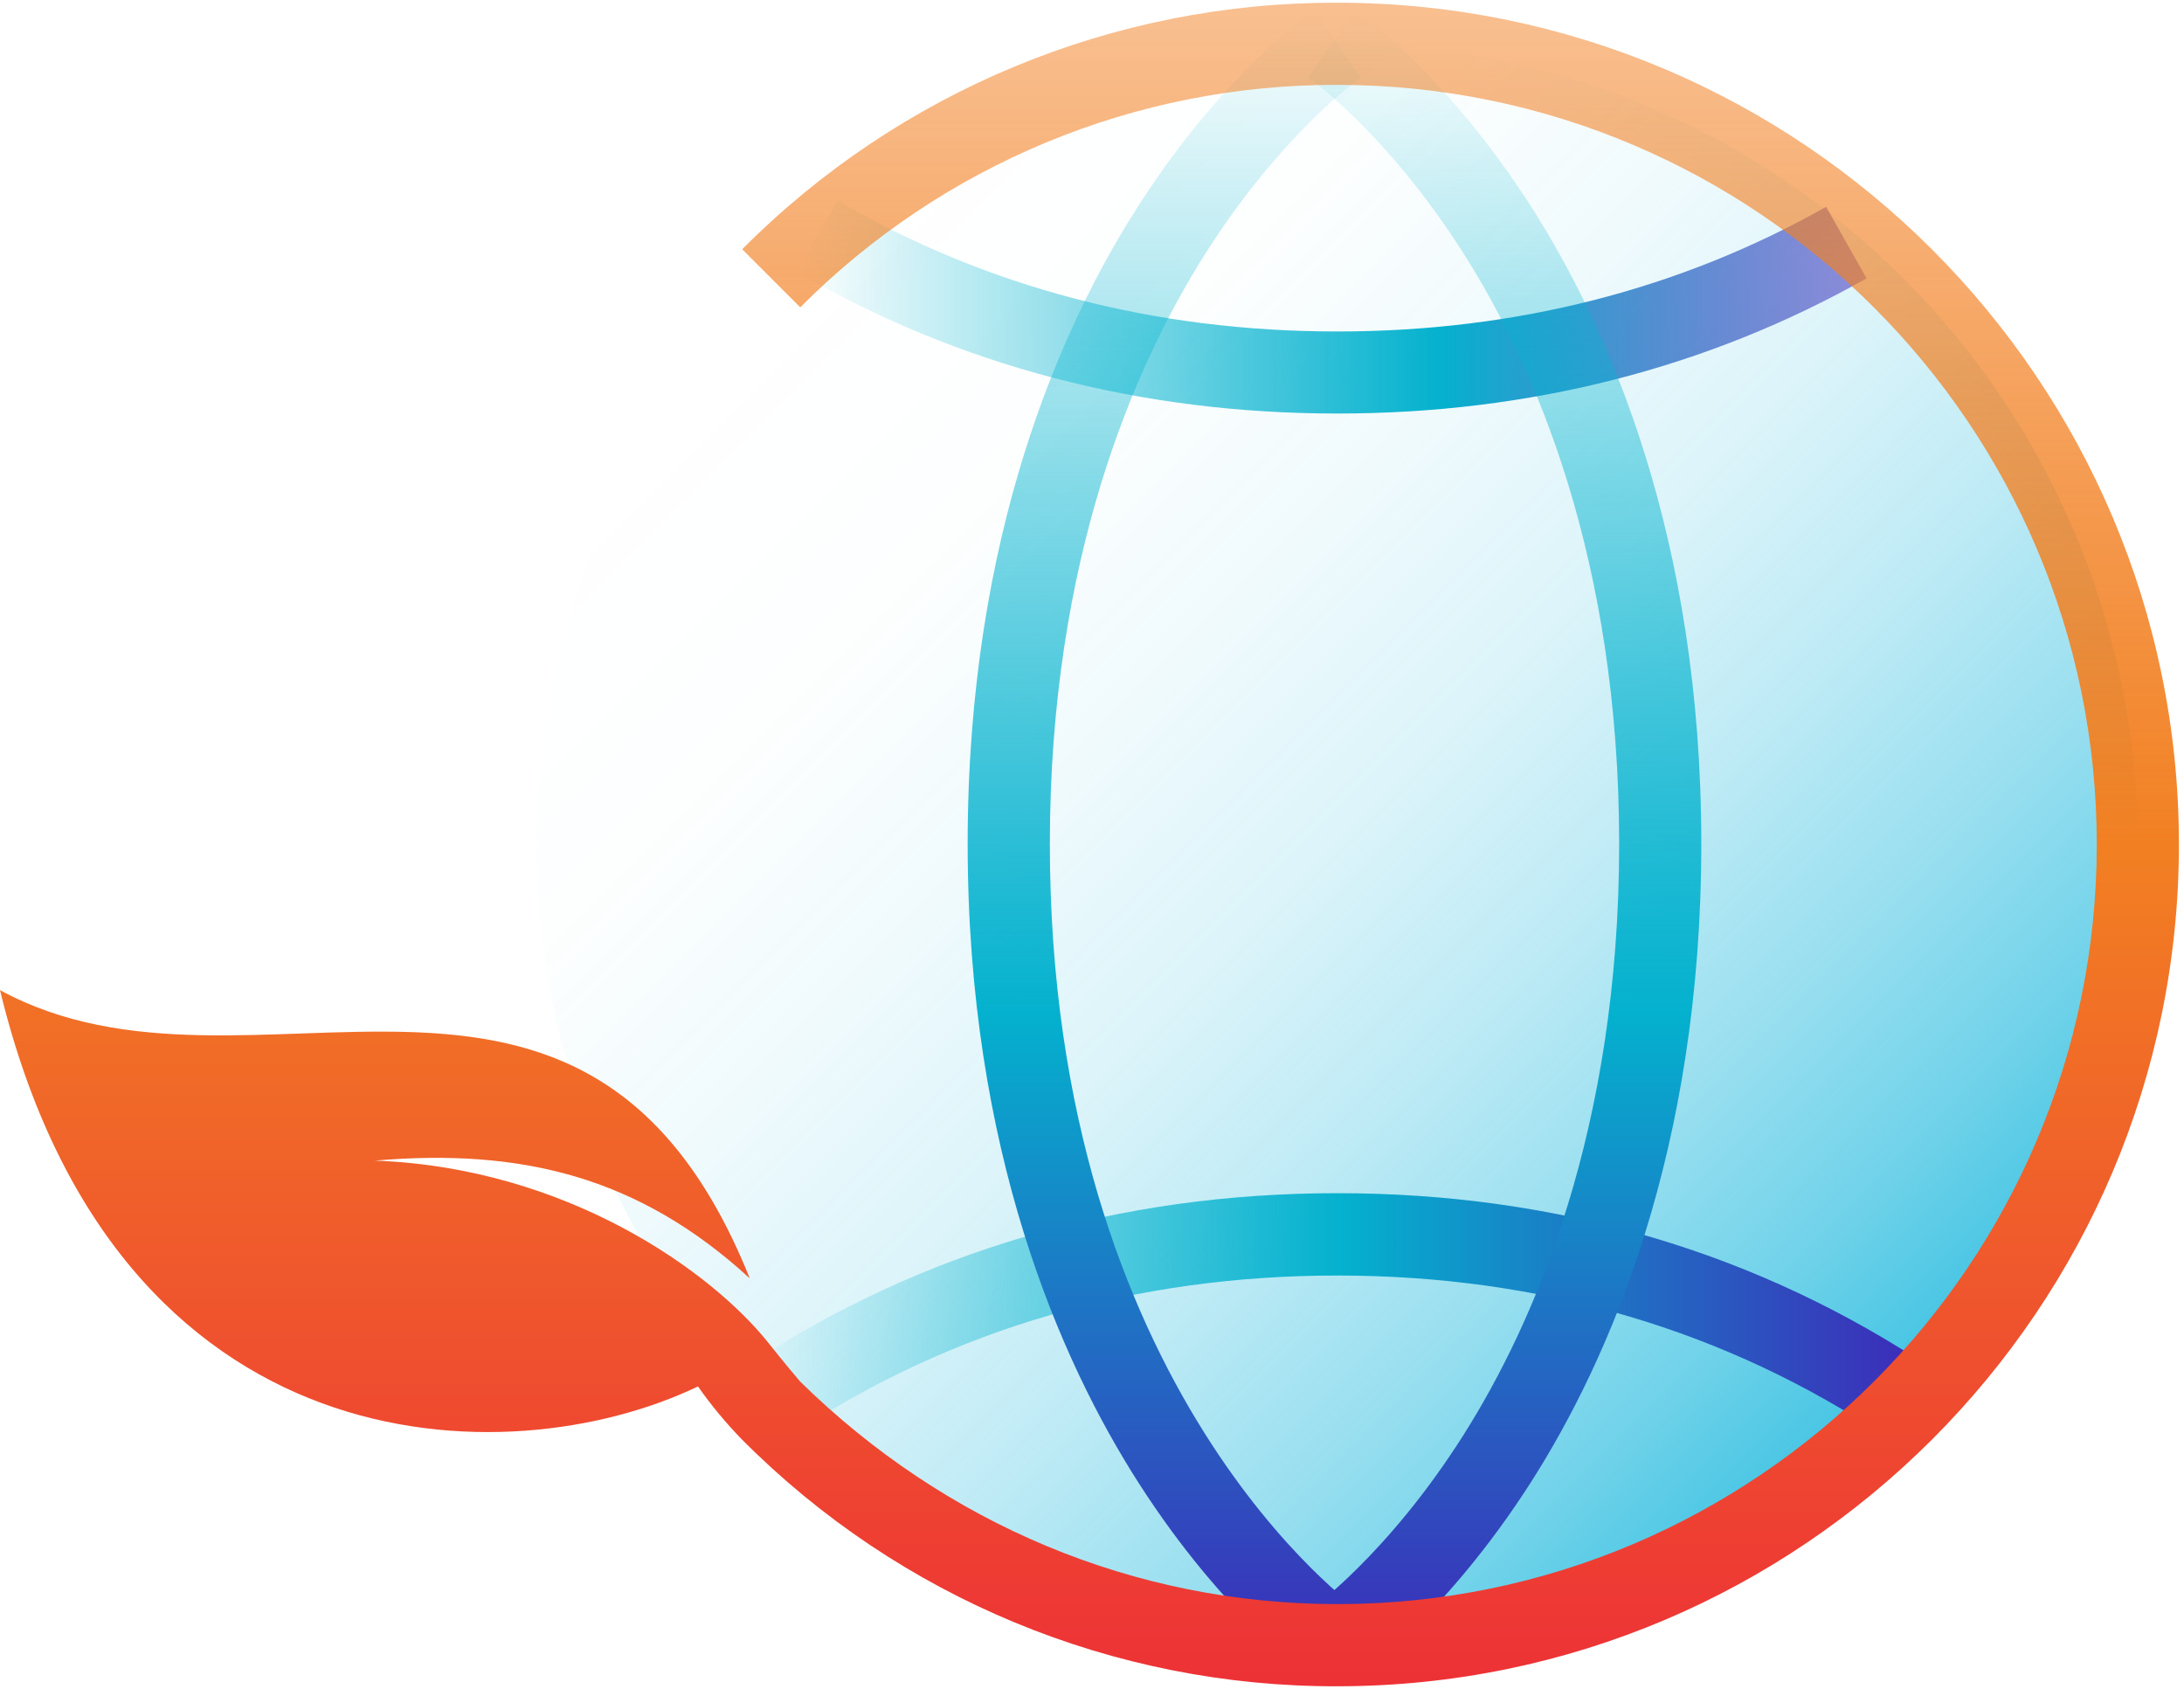
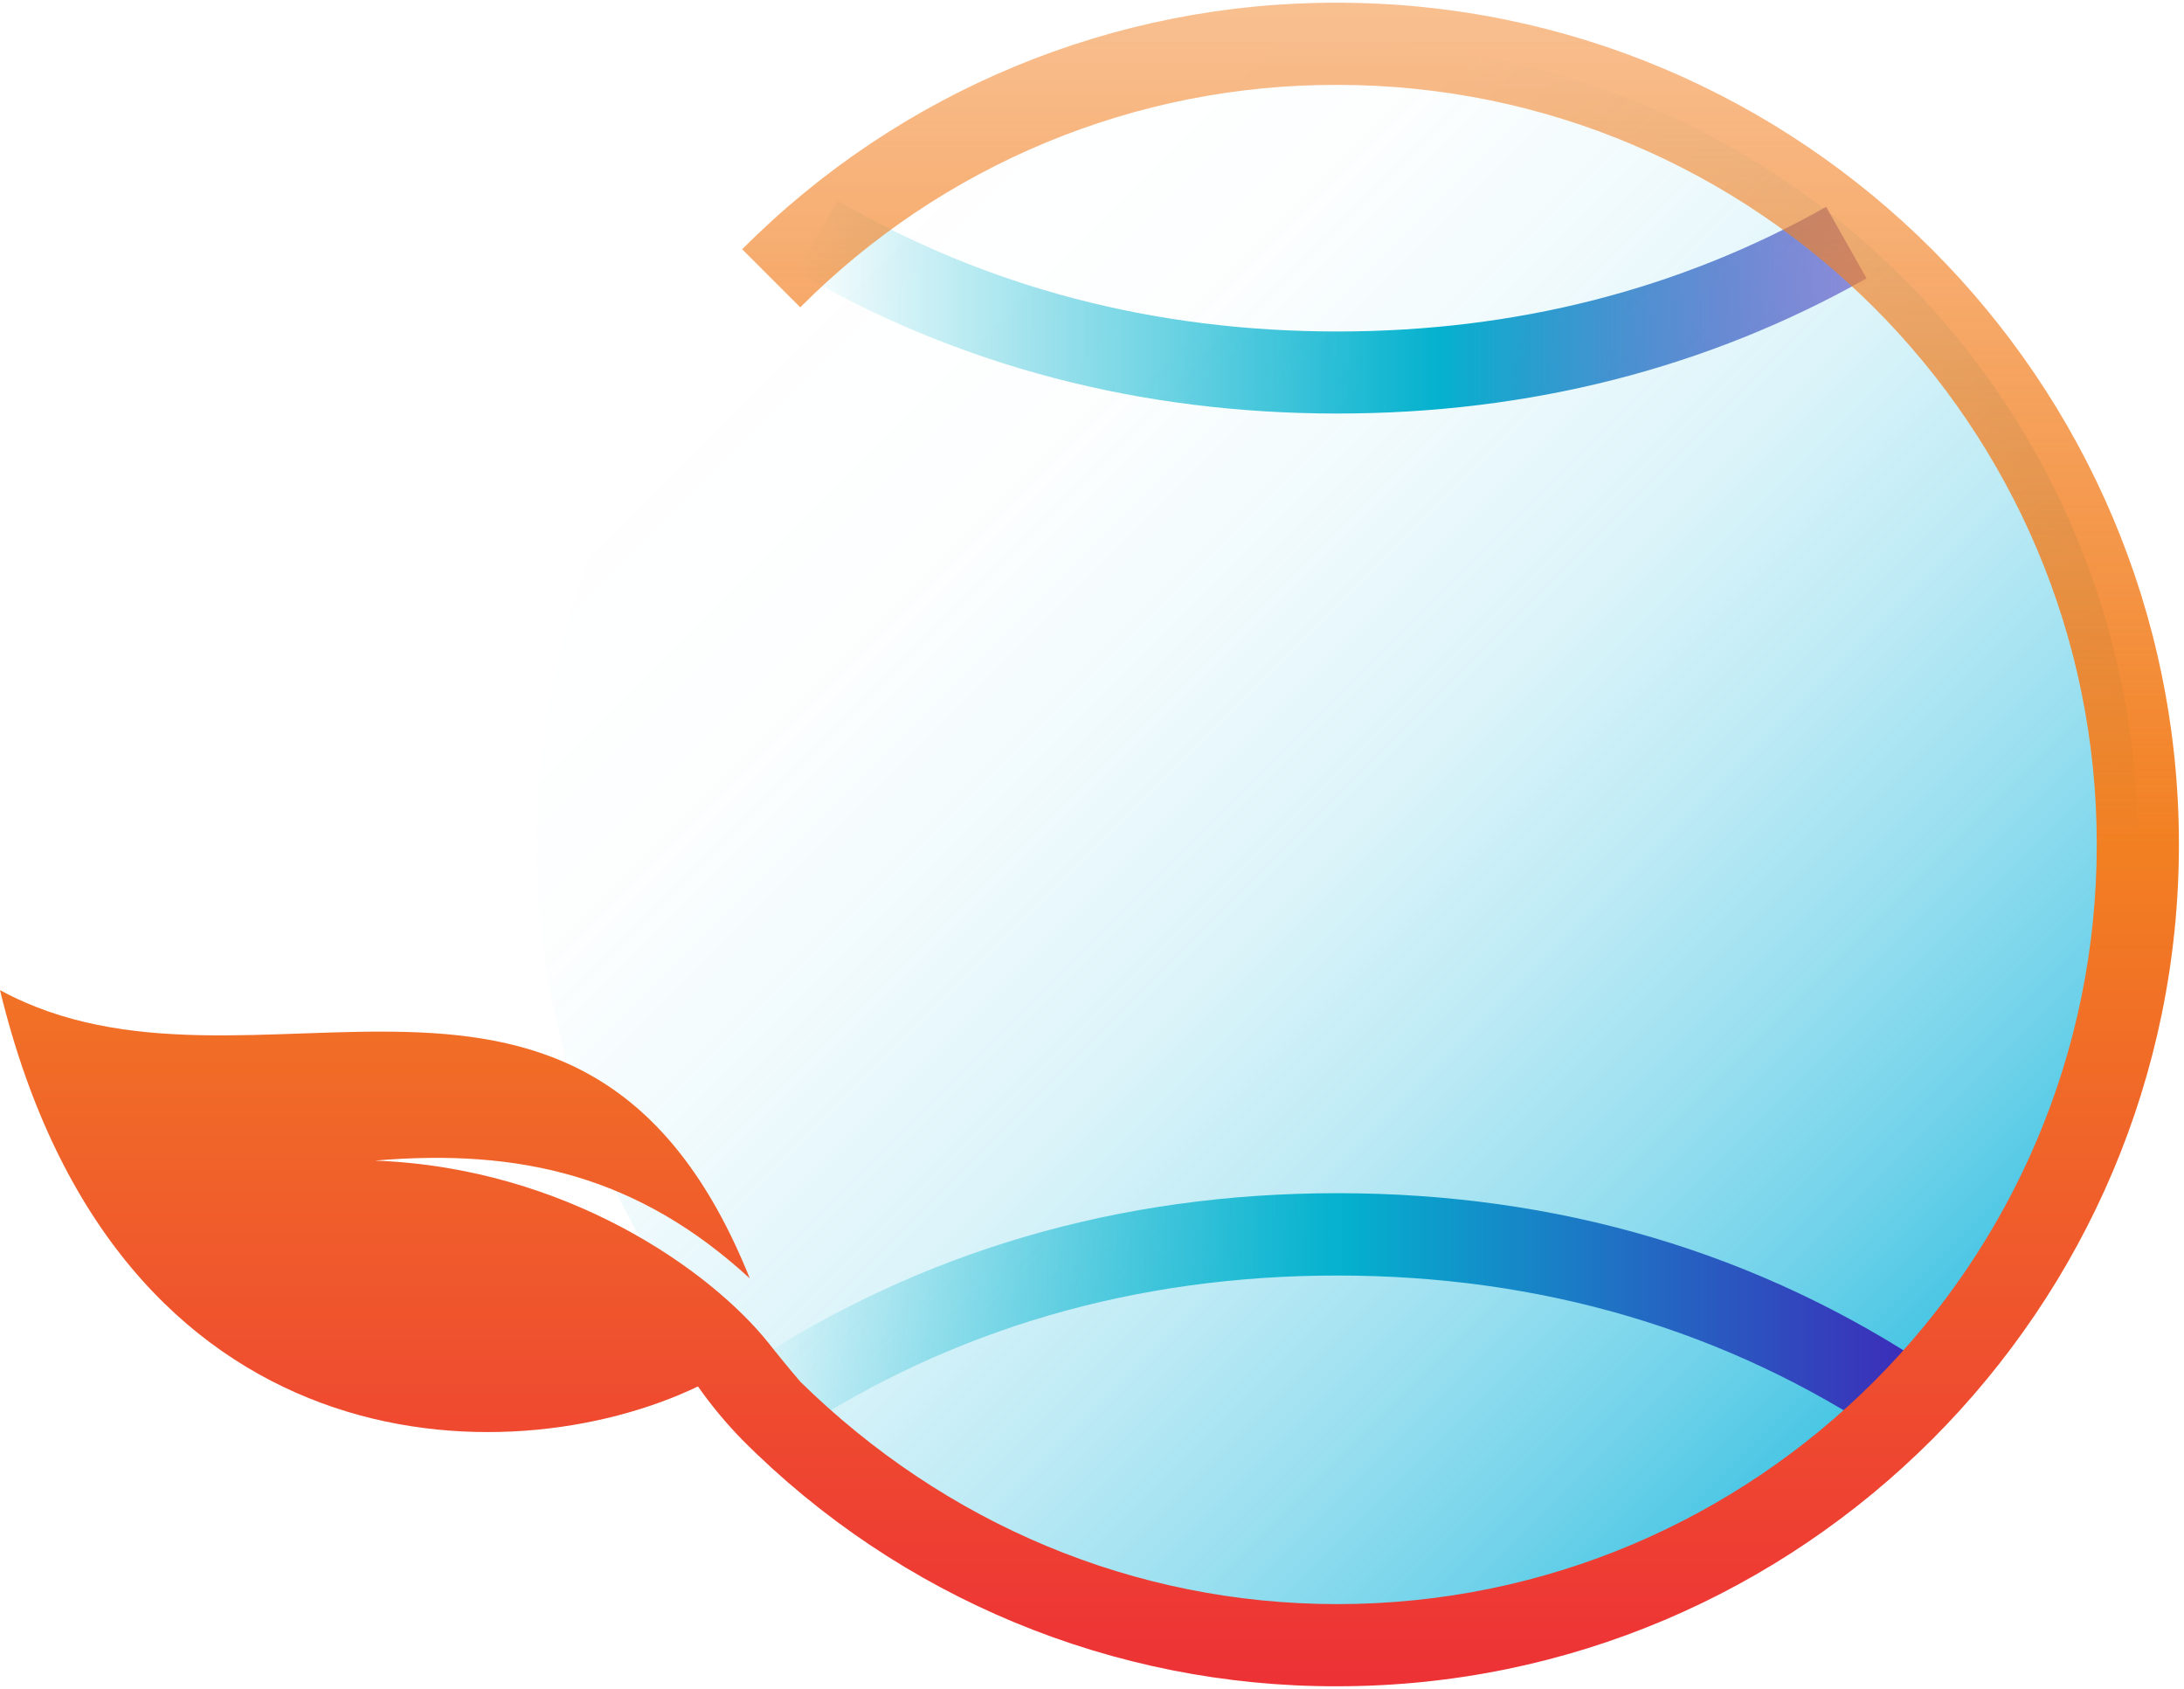
<svg xmlns="http://www.w3.org/2000/svg" width="388px" height="300px" viewBox="0 0 388 300" version="1.1">
  <title>E37AB41E-B961-4285-8F84-D4476E7E89F4</title>
  <defs>
    <linearGradient x1="14.643%" y1="14.643%" x2="85.357%" y2="85.357%" id="linearGradient-1">
      <stop stop-color="#00AFD9" stop-opacity="0" offset="0%" />
      <stop stop-color="#00AFD9" stop-opacity="0.01" offset="20%" />
      <stop stop-color="#00AFD9" stop-opacity="0.06" offset="35%" />
      <stop stop-color="#00AFD9" stop-opacity="0.14" offset="50%" />
      <stop stop-color="#00AFD9" stop-opacity="0.25" offset="63%" />
      <stop stop-color="#00AFD9" stop-opacity="0.39" offset="76%" />
      <stop stop-color="#00AFD9" stop-opacity="0.56" offset="89%" />
      <stop stop-color="#00AFD9" stop-opacity="0.75" offset="100%" />
    </linearGradient>
    <linearGradient x1="0%" y1="49.949%" x2="100%" y2="49.949%" id="linearGradient-2">
      <stop stop-color="#02B6CF" stop-opacity="0" offset="0%" />
      <stop stop-color="#04B1CE" offset="60%" />
      <stop stop-color="#3F26B8" stop-opacity="0.5" offset="100%" />
    </linearGradient>
    <linearGradient x1="0.014%" y1="50.045%" x2="100%" y2="50.045%" id="linearGradient-3">
      <stop stop-color="#02B6CF" stop-opacity="0" offset="0%" />
      <stop stop-color="#04B1CE" offset="50%" />
      <stop stop-color="#3F26B8" offset="100%" />
    </linearGradient>
    <linearGradient x1="49.993%" y1="100%" x2="49.993%" y2="0%" id="linearGradient-4">
      <stop stop-color="#3F26B8" offset="0%" />
      <stop stop-color="#04B1CE" offset="40%" />
      <stop stop-color="#02B6CF" stop-opacity="0" offset="100%" />
    </linearGradient>
    <linearGradient x1="50%" y1="100%" x2="50%" y2="-4.63846157e-15%" id="linearGradient-5">
      <stop stop-color="#3F26B8" offset="0%" />
      <stop stop-color="#04B1CE" offset="40%" />
      <stop stop-color="#02B6CF" stop-opacity="0" offset="100%" />
    </linearGradient>
    <linearGradient x1="50%" y1="100%" x2="50%" y2="0%" id="linearGradient-6">
      <stop stop-color="#ED3136" offset="0%" />
      <stop stop-color="#F28022" offset="50%" />
      <stop stop-color="#F28022" stop-opacity="0.5" offset="100%" />
    </linearGradient>
  </defs>
  <g id="layout" stroke="none" stroke-width="1" fill="none" fill-rule="evenodd">
    <g id="abt1.1-v2" transform="translate(-369, -1916)">
      <g id="purpose" transform="translate(200, 1796)">
        <g id="icon/abt_1" transform="translate(169, 120)">
          <g transform="translate(0, 0)">
            <circle id="Oval" fill="url(#linearGradient-1)" fill-rule="nonzero" cx="237.581" cy="150" r="142.219" />
            <path d="M237.581,73.452 C202.539,73.452 170.206,64.965 141.465,48.232 L148.81,35.652 C175.287,51.068 205.152,58.877 237.581,58.877 C269.206,58.877 298.423,51.426 324.426,36.735 L331.606,49.442 C303.387,65.371 271.752,73.452 237.581,73.452 Z" id="Path" fill="url(#linearGradient-2)" fill-rule="nonzero" />
            <path d="M335.294,255.387 C306.706,236.255 273.832,226.558 237.552,226.558 C201.794,226.558 169.306,236.003 140.99,254.623 L132.968,242.429 C163.742,222.213 198.929,211.935 237.581,211.935 C276.774,211.935 312.387,222.465 343.413,243.232 L335.294,255.387 Z" id="Path" fill="url(#linearGradient-3)" fill-rule="nonzero" />
-             <path d="M233.448,298.239 C232.8,297.794 217.461,287.119 202.248,263.342 C188.41,241.723 171.91,204.494 171.91,149.894 C171.91,95.294 188.41,58.065 202.258,36.532 C217.481,12.813 232.829,2.187 233.477,1.752 L241.713,13.79 C241.577,13.887 227.739,23.594 214.103,45.106 C201.523,64.955 186.513,99.3 186.513,149.894 C186.513,247.21 241.161,285.832 241.674,286.21 L233.448,298.239 Z" id="Path" fill="url(#linearGradient-4)" fill-rule="nonzero" />
-             <path d="M240.706,298.239 L232.452,286.21 C232.568,286.123 246.416,276.358 260.052,254.797 C272.632,234.89 287.652,200.535 287.652,149.894 C287.652,99.252 272.652,64.955 260.061,45.106 C246.426,23.594 232.587,13.887 232.452,13.79 L240.687,1.752 C241.335,2.187 256.684,12.813 271.906,36.532 C285.745,58.103 302.245,95.284 302.245,149.894 C302.245,204.503 285.745,241.723 271.935,263.342 C256.694,287.119 241.355,297.794 240.706,298.239 Z" id="Path" fill="url(#linearGradient-5)" fill-rule="nonzero" />
            <path d="M237.581,0.483 C197.905,0.375 159.834,16.143 131.855,44.274 L142.171,54.59 C167.421,29.205 201.777,14.977 237.581,15.077 C311.981,15.077 372.503,75.6 372.503,150 C372.503,224.4 311.981,284.923 237.581,284.923 C201.532,284.923 167.903,270.668 142.171,245.41 C139.616,242.448 136.519,238.529 136.519,238.529 L136.519,238.529 C126.368,225.803 100.713,207.406 66.6,206.148 C92.468,203.942 113.39,208.897 133.2,227.061 C104.042,154.403 44.584,200.09 0,175.868 C20.719,261.348 90.194,262.481 123.997,246.261 L123.997,246.261 C126.358,249.622 128.986,252.787 131.855,255.726 L131.855,255.726 C159.834,283.857 197.905,299.625 237.581,299.517 C320.023,299.517 387.097,232.442 387.097,150 C387.097,67.558 320.023,0.483 237.581,0.483 Z" id="Path" fill="url(#linearGradient-6)" />
          </g>
        </g>
      </g>
    </g>
  </g>
</svg>